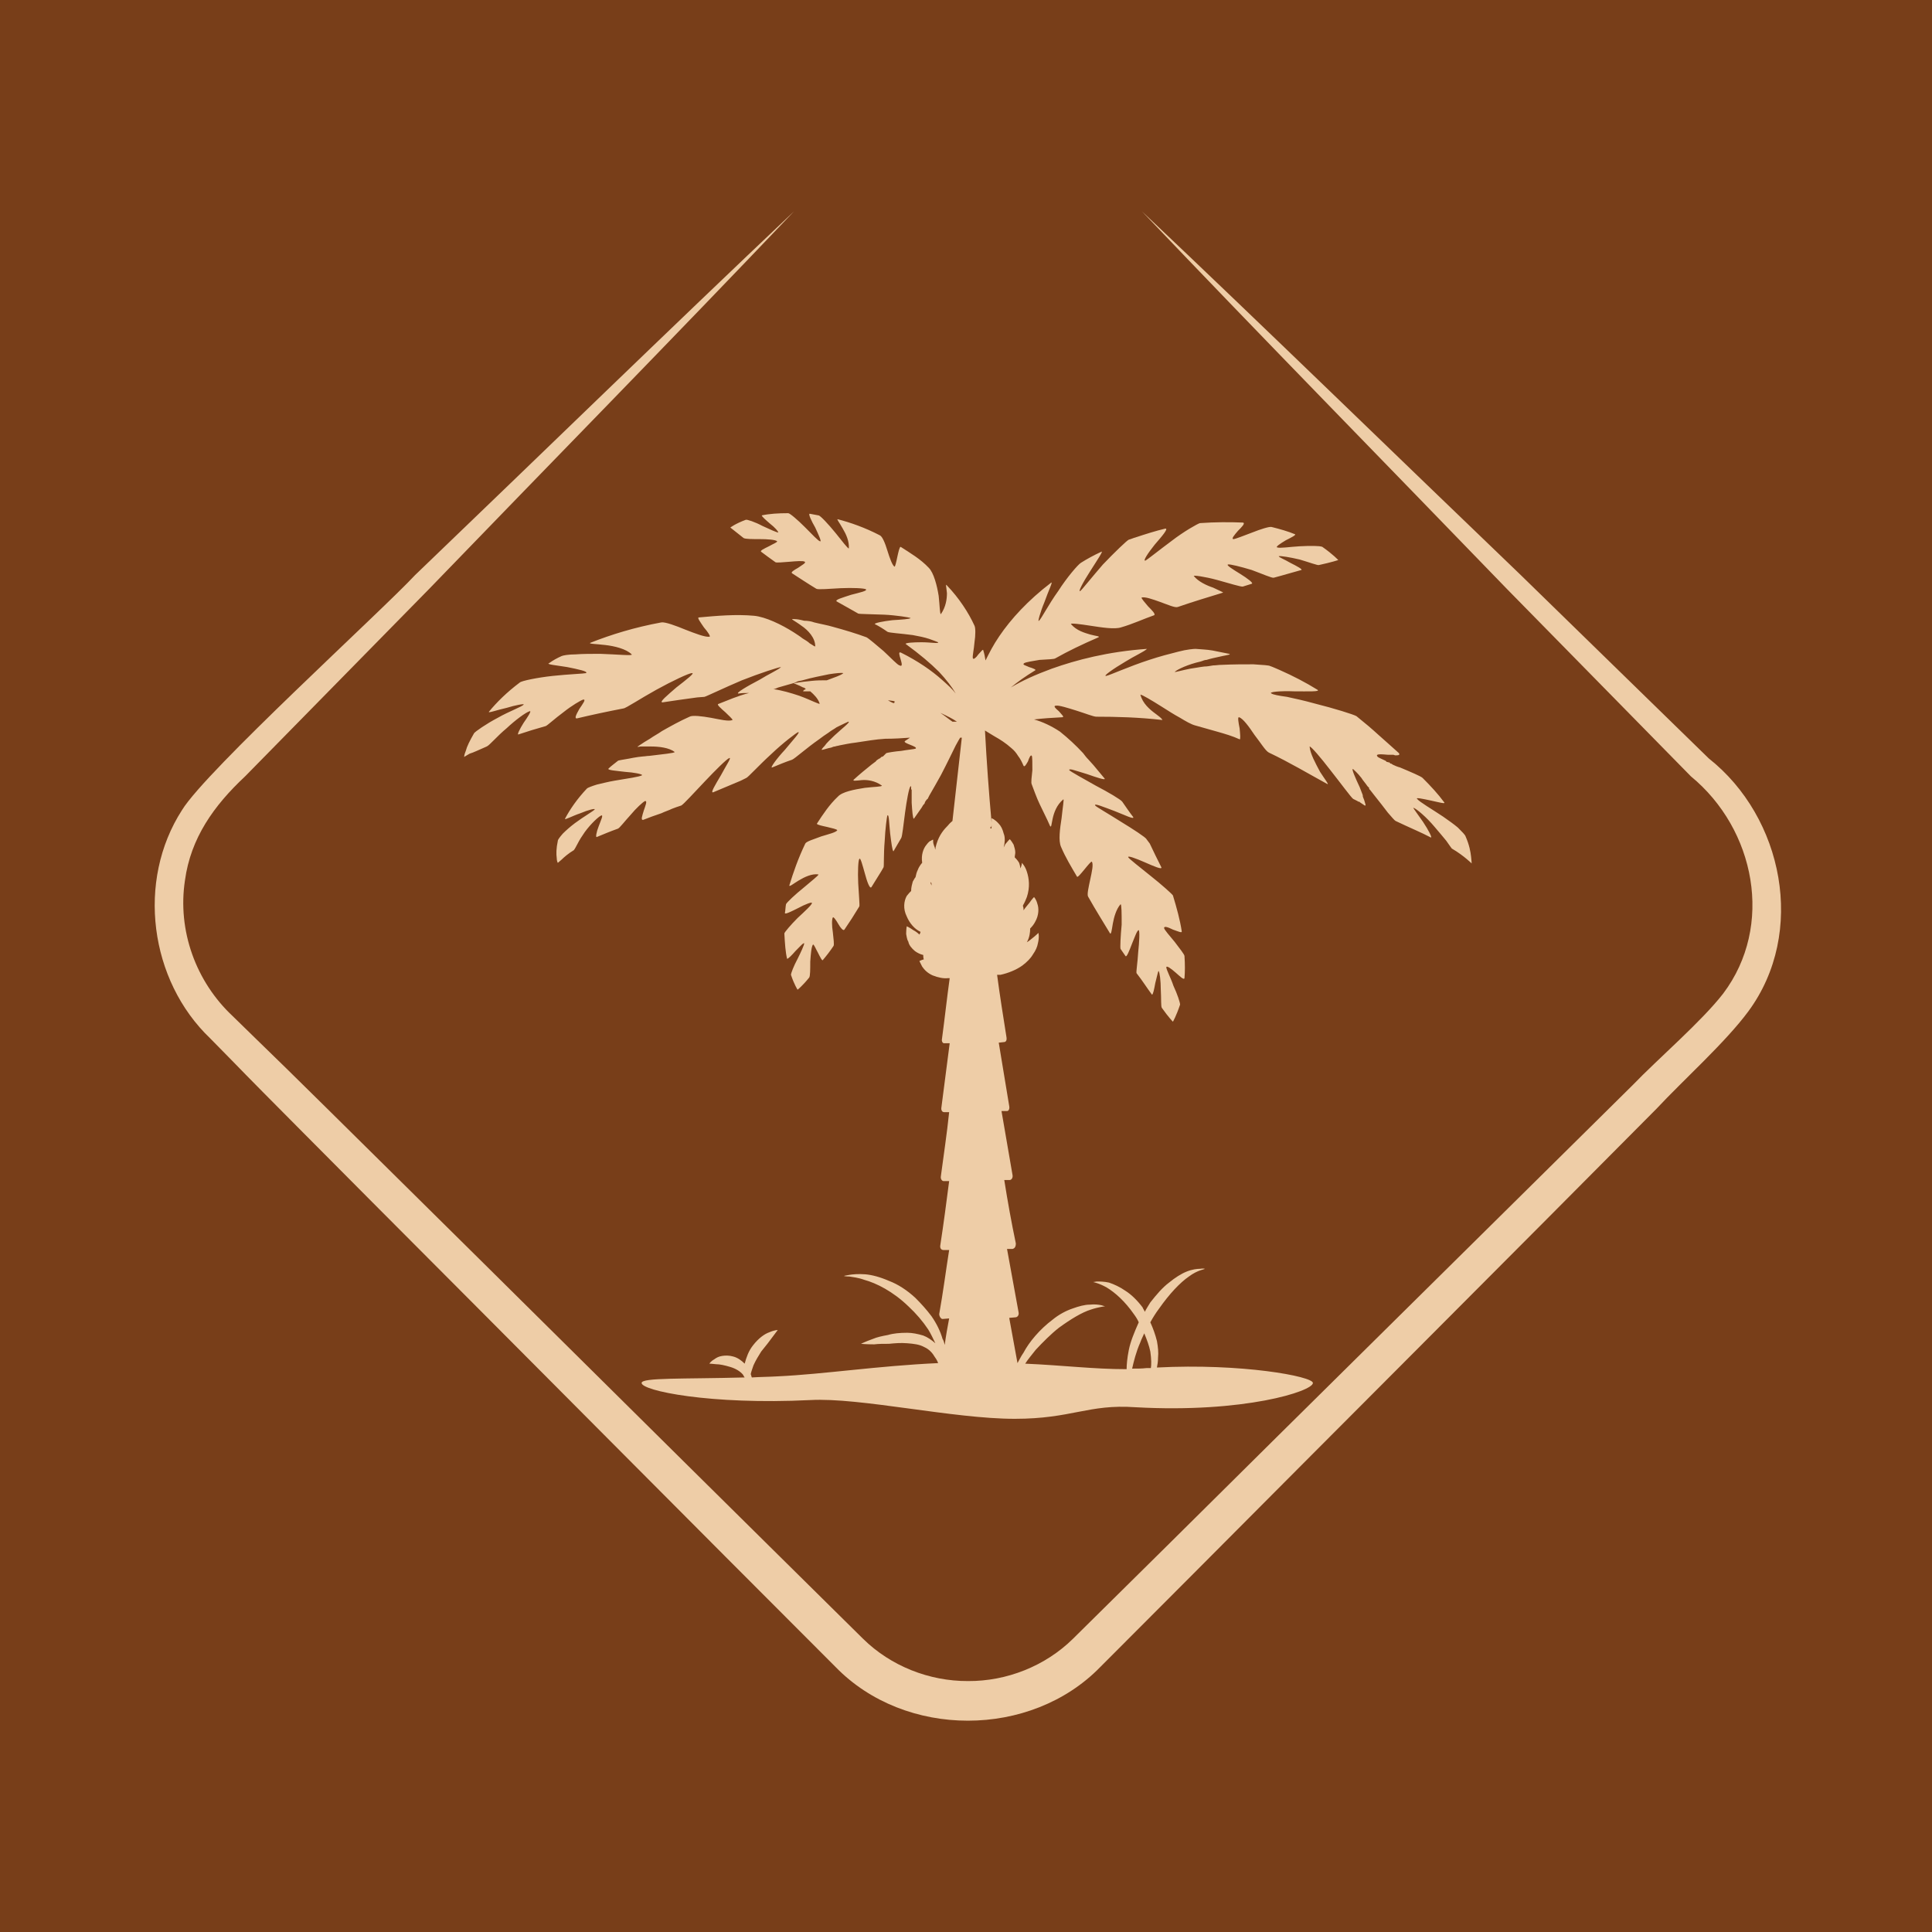
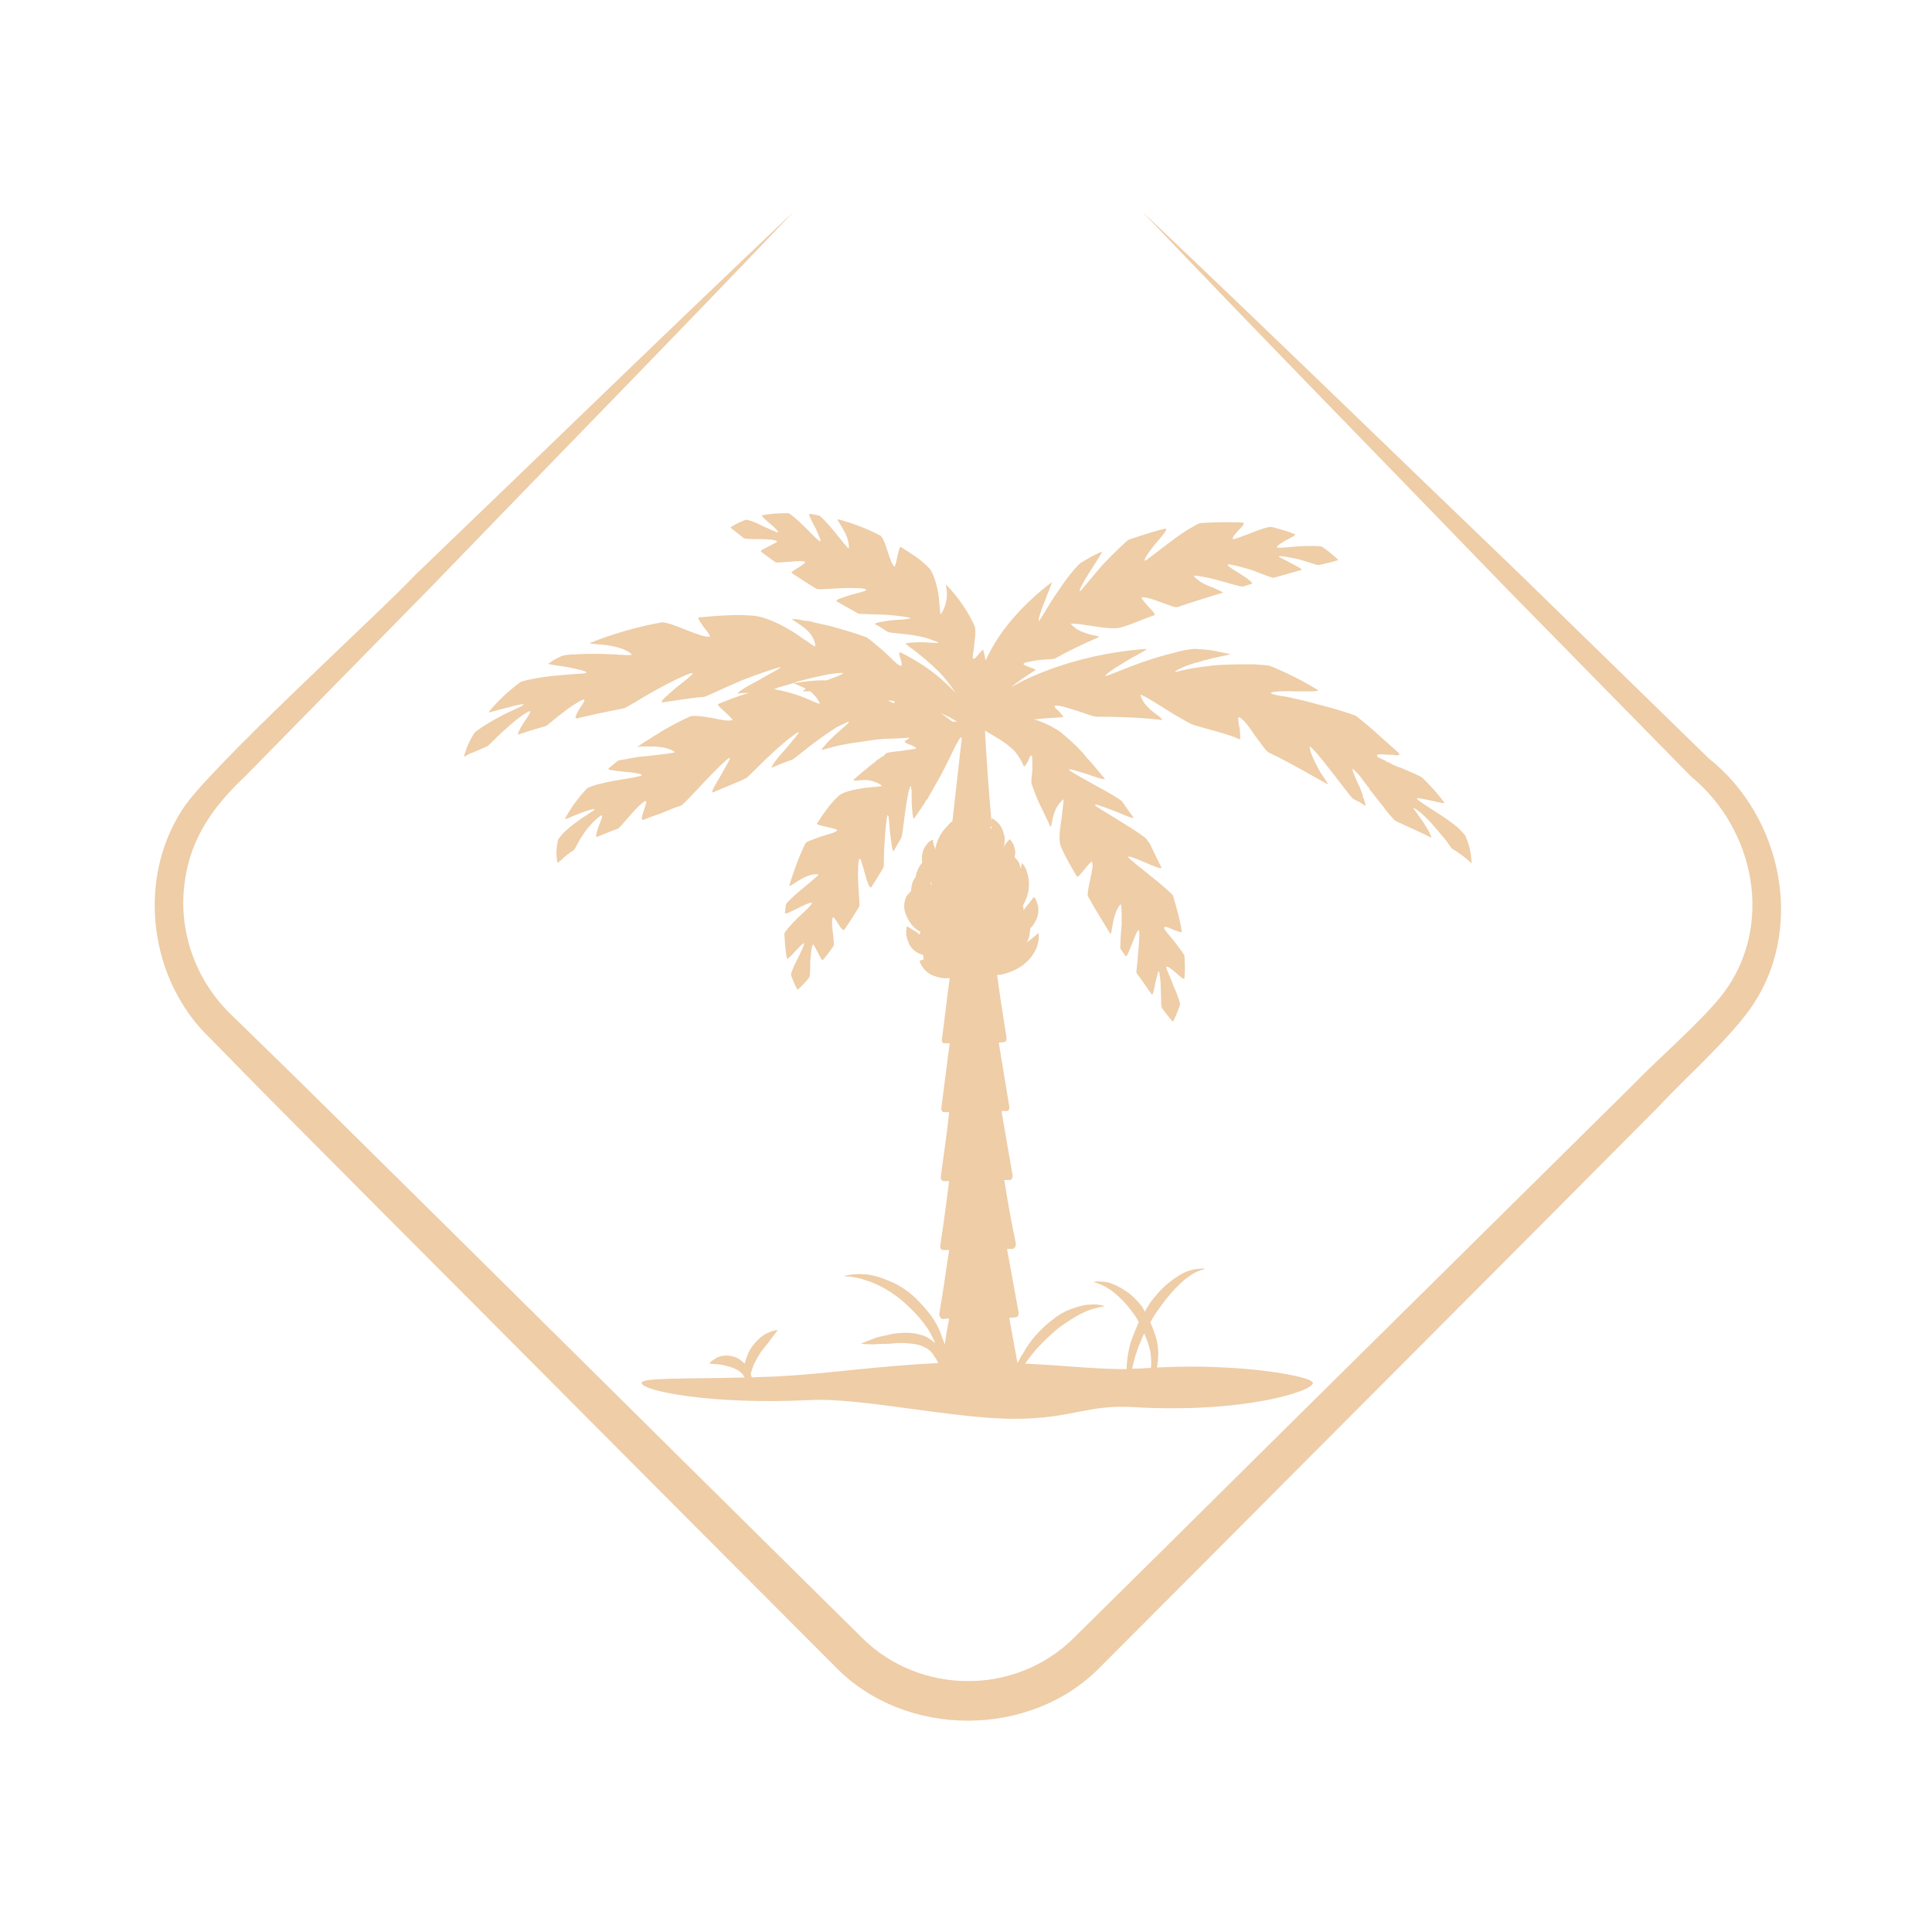
<svg xmlns="http://www.w3.org/2000/svg" width="512" height="512" viewBox="0 0 512 512" fill="none">
-   <rect width="512" height="512" fill="#783E19" />
  <path d="M302.617 56C336.325 87.899 369.549 120.28 403.028 152.407L452.848 200.994C472.573 216.592 478.761 247.094 463.328 268.022C457.362 276.136 445.963 286.348 439.01 293.811C403.862 329.255 351.585 381.526 316.25 417.061L291.635 441.727C273.173 460.735 239.864 460.777 221.403 441.735C186.071 406.422 133.992 353.974 98.563 318.486C90.729 310.55 69.383 289.242 61.831 281.416L55.735 275.211C39.598 259.824 36.133 233.43 48.24 214.67C54.664 204.166 100.894 162.172 110.007 152.395C143.491 120.274 176.716 87.893 210.429 56C178.429 89.601 145.939 122.714 113.71 156.086L64.959 205.739C56.63 213.529 50.549 222.113 49.02 233.285C46.985 246.581 51.9 260.157 61.671 269.286L67.896 275.362C75.663 282.815 97.103 304.095 105.092 311.973C129.791 336.341 179.326 385.502 204.007 409.873L228.713 434.29C236.041 441.514 246.258 445.545 256.523 445.499C266.792 445.569 277.011 441.519 284.342 434.298L309.047 409.881C344.661 374.517 397.181 322.7 432.713 287.528C439.198 280.764 450.976 270.666 456.665 263.296C470.183 245.36 465.194 219.792 448.097 205.73L399.347 156.075C367.113 122.708 334.624 89.595 302.617 56Z" fill="#EECDA7" />
  <path d="M210.345 181.019L211.076 180.726C211.513 180.434 212.244 180.434 212.681 180.287C215.165 179.557 217.648 179.118 219.693 178.68C221.592 178.388 223.052 178.241 223.49 178.388C222.906 178.972 221.007 179.557 219.109 180.287C217.794 180.287 216.479 180.287 215.165 180.434C213.704 180.58 212.244 180.726 210.636 181.019H210.345C210.345 181.164 211.513 181.457 212.828 182.187C213.121 182.187 213.266 182.333 213.558 182.627C213.266 182.773 212.974 182.773 212.828 183.21H214.726C215.75 184.087 216.772 185.111 217.21 186.427C217.356 186.865 215.018 185.55 211.806 184.38C209.614 183.65 207.132 182.919 204.941 182.627C205.379 182.627 205.817 182.333 206.255 182.187L209.323 181.31L210.345 181.019ZM237.073 185.841C237.073 186.134 237.073 186.427 236.636 186.28C236.344 186.134 235.906 185.988 235.322 185.55C235.906 185.696 236.49 185.696 237.073 185.841ZM253.579 191.25H252.556H252.411C251.534 190.665 250.512 189.788 249.197 188.911C251.096 189.788 252.556 190.519 253.579 191.25ZM262.781 218.582V219.021C262.781 219.313 262.781 219.459 262.634 219.605C262.634 219.605 262.488 219.459 262.343 219.313C262.634 219.313 262.781 219.021 262.781 218.582ZM302.218 355.683C302.51 354.806 302.948 354.076 303.24 353.345C303.97 355.099 304.554 356.706 304.846 358.169C305.139 360.214 305.139 361.676 304.993 362.553H303.823C302.655 362.699 301.341 362.699 300.027 362.699C300.465 360.799 301.049 358.315 302.218 355.683ZM246.86 234.661C246.714 234.221 246.568 234.076 246.568 233.637C246.568 233.784 246.714 233.93 246.86 234.076V234.661ZM128.989 197.827C129.719 197.535 131.764 195.049 134.247 193.004C136.584 190.811 139.359 188.765 140.382 188.473C140.966 188.326 139.797 190.08 138.775 191.542C137.752 193.149 136.876 194.903 137.46 194.612C139.651 193.881 141.987 193.149 144.618 192.419C145.055 192.273 147.1 190.373 149.291 188.765C151.482 187.011 153.965 185.55 154.55 185.403C155.426 185.257 154.404 186.573 153.527 187.888C152.797 189.203 152.066 190.519 152.943 190.373C156.594 189.496 160.684 188.619 165.212 187.742C165.796 187.742 169.74 185.111 173.975 182.773C178.211 180.434 182.593 178.388 183.323 178.388C184.345 178.241 181.863 180.142 179.234 182.187C176.897 184.233 174.559 186.134 175.583 186.134C178.357 185.696 181.571 185.257 184.785 184.818L186.683 184.673C187.267 184.527 191.795 182.333 196.615 180.287C201.435 178.388 206.401 176.78 206.986 176.78C206.255 177.51 203.626 178.68 201.29 180.142C197.929 181.896 194.716 183.796 195.739 183.796C196.615 183.65 197.638 183.65 198.514 183.65C195.593 184.38 192.964 185.55 190.335 186.573C189.896 186.718 191.065 187.742 192.233 188.765C193.109 189.642 194.132 190.519 194.132 190.811C193.109 191.25 190.773 190.665 188.436 190.227C185.952 189.788 183.47 189.496 182.74 189.934C180.11 191.104 177.773 192.419 175.436 193.735C174.413 194.466 173.245 195.049 172.222 195.78L170.763 196.658L169.886 197.243C169.593 197.389 169.302 197.681 169.01 197.827C168.864 197.973 169.01 197.973 169.74 197.827H172.514C174.559 197.827 177.335 198.119 178.796 199.289C178.796 199.581 175.583 199.873 172.077 200.313C171.492 200.313 170.909 200.458 170.469 200.458L169.156 200.604C168.133 200.75 167.403 200.896 166.673 201.043C165.066 201.335 163.897 201.481 163.751 201.627C162.876 202.358 161.999 202.943 161.268 203.674C160.83 204.112 163.313 204.258 165.65 204.551C167.987 204.697 170.178 205.135 170.178 205.428C169.593 205.865 166.234 206.305 162.876 206.888C161.123 207.182 159.515 207.62 158.201 207.913C156.74 208.351 155.717 208.789 155.572 208.936C152.943 211.712 151.044 214.49 149.729 216.975C149.583 217.413 151.628 216.244 153.819 215.513C155.863 214.636 157.762 214.197 157.616 214.49C157.325 214.929 154.696 216.39 152.359 218.144C151.19 219.021 150.021 220.044 149.146 220.921C148.269 221.944 147.83 222.528 147.83 222.821C147.393 224.868 147.393 226.329 147.538 227.352C147.538 228.229 147.83 228.667 147.83 228.667L148.853 227.79C149.437 227.206 150.606 226.182 152.066 225.305C152.212 225.159 152.651 224.428 153.089 223.551C153.527 222.675 154.257 221.505 154.988 220.482C156.594 218.29 158.639 216.39 159.369 216.097C159.954 215.951 159.224 217.413 158.639 219.021C158.055 220.482 157.762 222.091 158.201 221.798C159.954 221.067 161.706 220.337 163.751 219.605C164.189 219.459 165.504 217.705 167.111 215.951C168.571 214.197 170.323 212.589 170.909 212.297C171.639 212.152 171.055 213.466 170.616 214.782C170.178 216.244 169.74 217.413 170.469 217.267C171.931 216.682 173.537 216.097 175.29 215.513C176.166 215.074 177.189 214.782 178.065 214.343C178.503 214.197 178.796 214.051 179.234 213.906L180.548 213.466C181.133 213.174 183.908 210.105 186.829 207.036C189.604 204.112 192.525 201.19 193.256 200.896C193.986 200.604 192.379 202.943 191.065 205.428C189.604 207.913 188.143 210.251 189.02 209.959L196.323 206.888L197.783 206.159C198.222 206.012 201.144 202.797 204.356 199.873C207.57 196.803 211.076 194.173 211.513 194.026C212.244 193.881 210.053 196.22 208.008 198.704C205.817 201.043 203.918 203.674 204.648 203.381C206.401 202.65 208.154 201.92 209.907 201.335C210.636 201.043 213.704 198.266 217.063 195.926C217.794 195.343 218.67 194.758 219.547 194.173C220.277 193.589 221.154 193.149 221.738 192.712C223.199 191.981 224.513 191.396 224.805 191.25C225.536 191.25 223.199 193.004 221.154 194.903C220.131 195.926 219.109 196.803 218.524 197.681C217.94 198.266 217.502 198.85 217.94 198.704C218.67 198.558 219.401 198.266 220.277 198.119C220.715 197.973 220.861 197.827 221.3 197.827C221.592 197.681 222.03 197.681 222.467 197.535C223.929 197.243 225.389 196.95 226.704 196.803C229.625 196.366 232.108 195.926 234.591 195.78C236.927 195.78 239.118 195.635 241.163 195.489C240.725 195.78 240.288 196.073 239.849 196.366C238.972 196.95 243.501 197.827 242.624 198.412C242.186 198.558 240.434 198.704 238.826 198.996C237.073 199.142 235.322 199.435 234.883 199.581L234.007 200.458L233.569 200.604C233.423 200.75 233.276 200.896 233.276 200.896C233.276 200.896 233.13 200.896 233.13 201.043H232.984L232.546 201.335C232.4 201.481 232.254 201.481 232.108 201.773L230.939 202.65C229.48 203.82 227.872 205.135 226.265 206.597C225.828 207.036 226.85 206.889 228.31 206.742C229.771 206.597 231.962 206.889 233.715 208.205C233.715 208.497 231.67 208.497 229.187 208.789C226.411 209.228 223.199 209.812 222.03 211.129C219.839 213.174 218.086 215.805 216.479 218.29C216.479 218.582 217.94 218.875 219.255 219.167C220.423 219.459 221.884 219.752 221.884 220.044C221.445 220.628 219.547 221.067 217.648 221.652C215.75 222.382 213.704 222.968 213.412 223.551C211.513 227.498 210.199 231.299 209.177 234.661C209.177 235.098 210.199 234.221 211.659 233.344C213.121 232.468 215.165 231.445 216.917 231.737C216.917 232.029 215.018 233.491 212.974 235.244C210.783 236.998 208.446 239.191 208.3 239.63C208.154 240.361 208.154 241.237 208.008 241.968C208.008 242.407 209.76 241.53 211.513 240.653C213.412 239.63 215.311 238.899 215.165 239.338C215.165 239.776 213.266 241.53 211.367 243.284C209.614 245.038 207.862 247.083 207.862 247.377C208.008 250.007 208.154 252.347 208.592 254.101C208.884 254.101 209.907 253.078 210.783 252.054C211.952 250.884 212.974 249.715 213.121 250.007C213.121 250.446 212.244 252.347 211.367 254.101C210.345 256 209.614 257.899 209.614 258.339C210.49 260.97 211.367 262.285 211.367 262.285C211.367 262.285 212.681 261.262 214.434 259.07C214.726 258.777 214.726 256.731 214.726 254.831C214.873 252.784 215.018 250.884 215.457 250.3C215.75 250.3 216.187 251.47 216.772 252.492C217.356 253.661 217.94 254.831 218.086 254.392C218.962 253.369 219.985 252.054 220.861 250.738C221.154 250.446 220.861 248.692 220.715 247.083C220.423 245.33 220.423 243.576 220.715 243.138C220.861 242.845 221.592 243.869 222.176 244.892C222.76 245.915 223.49 246.792 223.783 246.353C225.096 244.453 226.411 242.407 227.727 240.214C227.872 239.922 227.581 236.998 227.434 234.076C227.288 231.006 227.434 227.937 227.727 227.645C228.018 227.06 228.603 229.398 229.187 231.445C229.771 233.637 230.502 235.684 230.939 235.098L233.569 230.86L234.153 229.837C234.299 229.544 234.153 226.329 234.445 222.968C234.591 219.752 235.029 216.39 235.174 216.097C235.614 215.659 235.614 218.29 235.906 220.921C236.197 223.259 236.49 225.599 236.782 225.599L238.826 222.091C239.118 221.652 239.412 218.582 239.849 215.367C240.288 212.152 240.871 208.789 241.31 208.351C241.31 208.351 241.457 208.351 241.457 208.497V209.228H241.602V212.735C241.748 214.929 241.894 216.975 242.186 216.975L244.231 214.051C244.377 213.759 244.523 213.612 244.669 213.32L244.961 213.029L245.107 212.735V212.589C245.4 212.152 245.546 211.858 245.838 211.712C245.984 211.42 246.13 211.129 246.276 210.835C247.445 208.789 248.467 207.036 249.343 205.428C251.096 202.066 252.265 199.581 253.287 197.535L254.018 196.22C254.164 195.926 254.309 195.78 254.455 195.489H254.893L252.411 217.559C252.119 217.852 251.68 218.144 251.242 218.729C250.22 219.752 248.904 221.214 248.175 223.699C248.029 224.136 247.882 224.722 247.882 225.159C247.737 224.868 247.737 224.428 247.591 224.282C247.445 223.845 247.298 223.405 247.298 223.114V222.528C247.298 222.528 247.005 222.528 246.714 222.821C246.422 222.821 245.984 223.259 245.546 223.845C244.669 224.868 244.085 226.622 244.377 228.521V228.667C244.377 228.667 243.647 229.398 243.209 230.568C242.916 231.152 242.77 231.737 242.624 232.468C242.333 232.76 242.186 233.199 241.894 233.637C241.748 234.221 241.457 235.098 241.457 236.121C241.163 236.415 240.725 236.853 240.288 237.438C239.558 238.752 239.265 240.799 240.288 242.845C241.017 244.599 242.333 246.207 243.939 246.937C243.939 247.231 243.793 247.377 243.647 247.669C243.209 247.231 242.624 246.792 242.04 246.5C241.017 245.769 240.288 245.476 240.288 245.476C240.288 245.476 240.141 246.354 240.141 247.523C240.288 248.107 240.288 248.837 240.725 249.569C240.871 250.446 241.602 251.323 242.478 252.054C243.062 252.492 243.939 252.93 244.669 253.078C244.669 253.369 244.669 253.807 244.815 254.246C244.231 254.392 243.647 254.684 243.647 254.684C243.647 254.684 243.939 255.269 244.377 256.146C244.961 257.023 245.838 257.899 247.152 258.485C248.613 259.07 250.074 259.362 251.242 259.216H251.68C250.949 264.477 250.366 269.886 249.636 275.293C249.49 275.879 249.781 276.61 250.366 276.462H251.68C250.949 282.163 250.22 287.864 249.49 293.419C249.343 294.148 249.636 294.733 250.22 294.733H251.534C250.949 300.434 250.074 306.135 249.343 311.688C249.197 312.419 249.636 313.004 250.074 313.004H251.534C250.803 318.704 250.074 324.258 249.197 329.959C249.051 330.69 249.343 331.274 250.074 331.274H251.534C250.657 336.828 249.927 342.529 248.904 348.23C248.904 348.814 249.343 349.544 249.781 349.544L251.534 349.398C251.096 351.737 250.657 354.076 250.366 356.415C250.22 355.829 250.074 355.245 249.781 354.806C249.197 352.76 248.175 350.714 246.86 348.814C245.546 347.06 244.085 345.453 242.624 343.99C240.434 341.943 237.95 340.336 235.614 339.459C233.276 338.436 231.085 337.852 229.333 337.705C227.434 337.559 225.973 337.705 225.096 337.852C224.075 337.998 223.637 338.144 223.637 338.144C223.637 338.144 224.075 338.289 225.096 338.289C225.973 338.436 227.434 338.582 229.04 339.167C232.254 340.044 236.636 342.236 240.725 346.182C242.77 348.083 244.523 350.129 245.984 352.322C246.714 353.491 247.298 354.806 247.882 355.975C246.86 355.099 245.838 354.368 244.669 353.929C243.209 353.491 241.748 353.199 240.434 353.199C238.535 353.199 236.782 353.345 235.322 353.784C233.715 354.076 232.4 354.368 231.378 354.806C229.333 355.538 228.164 356.122 228.164 356.122C228.164 356.122 229.48 356.268 231.67 356.268C232.838 356.122 234.153 356.122 235.614 356.122C237.073 355.975 238.681 355.829 240.434 355.975C242.186 356.122 243.647 356.268 244.961 356.999C246.276 357.583 247.152 358.606 247.737 359.629C248.175 360.214 248.467 360.799 248.613 361.237C232.546 361.969 218.524 364.161 206.109 364.746C203.772 364.892 201.29 364.892 199.245 365.038C199.099 364.746 199.099 364.453 198.952 364.161C199.099 363.43 199.391 362.699 199.682 361.822C200.267 360.507 200.997 359.337 201.727 358.169C203.043 356.56 204.064 355.245 204.794 354.222L206.109 352.468C206.109 352.468 205.233 352.468 203.918 353.052C202.603 353.491 200.997 354.661 199.536 356.56C198.368 358.023 197.783 359.776 197.346 361.384C196.469 360.507 195.447 359.776 194.278 359.483C193.256 359.192 192.233 359.192 191.357 359.337C190.48 359.483 189.896 359.776 189.313 360.214C188.29 360.799 187.997 361.384 187.997 361.384C187.997 361.384 188.581 361.384 189.75 361.53C190.773 361.53 192.087 361.822 193.548 362.261C195.008 362.699 196.177 363.43 196.907 364.307C197.053 364.599 197.2 364.892 197.346 365.038C180.987 365.476 170.032 365.038 170.032 366.5C170.032 368.545 188.143 372.346 214.726 371.031C227.872 370.299 252.556 376 268.915 376C284.106 376 288.342 372.054 300.902 372.931C329.677 374.538 347.934 368.691 347.934 366.5C347.934 364.746 328.947 361.237 306.599 362.407C306.745 361.676 306.892 360.799 306.892 359.776C307.038 358.46 306.892 356.999 306.599 355.391C306.162 353.637 305.576 352.028 304.846 350.422C305.576 349.106 306.307 347.937 307.184 346.767C309.958 342.821 312.734 339.898 315.071 338.289C317.407 336.536 319.306 336.39 319.306 336.244C319.306 336.244 318.869 336.097 317.992 336.244C317.261 336.244 315.947 336.39 314.487 336.974C313.026 337.559 311.419 338.582 309.813 339.898C308.06 341.213 306.453 343.113 304.846 345.159C304.409 345.89 303.823 346.767 303.386 347.644C303.24 347.207 302.948 346.913 302.801 346.476C301.487 344.721 299.88 343.113 298.274 342.09C296.813 341.066 295.207 340.336 293.891 339.898C292.578 339.606 291.409 339.606 290.679 339.606C289.948 339.752 289.656 339.752 289.656 339.752C289.656 339.752 291.263 340.044 293.308 341.213C295.498 342.529 298.128 344.867 300.465 348.23C300.902 348.814 301.487 349.691 301.778 350.422C300.611 353.052 299.588 355.538 299.15 357.729C298.712 359.922 298.566 361.676 298.566 362.845C289.802 362.845 281.769 361.822 271.691 361.384C272.421 360.214 273.442 359.046 274.466 357.729C276.364 355.683 278.556 353.491 280.601 351.883C283.814 349.544 286.735 347.79 289.071 347.06C291.263 346.33 292.869 346.182 292.869 346.182C292.723 346.182 292.432 346.036 291.846 345.89C291.116 345.744 290.094 345.598 288.78 345.744C287.465 345.744 285.859 346.182 284.252 346.767C282.5 347.353 280.601 348.375 278.993 349.691C275.488 352.322 272.713 355.683 271.252 358.46C270.522 359.483 270.084 360.507 269.646 361.237L267.454 349.252L269.061 349.106C269.646 349.106 270.084 348.521 269.938 347.79C268.915 342.236 267.894 336.536 266.871 330.981H268.331C268.915 330.836 269.207 330.397 269.207 329.52C268.039 323.966 267.017 318.265 266.14 312.711H267.6C268.039 312.711 268.477 312.127 268.331 311.396C267.308 305.695 266.432 300.142 265.409 294.441H266.871C267.308 294.441 267.6 293.856 267.454 293.125C266.578 287.572 265.555 281.871 264.679 276.316L265.995 276.17C266.578 276.17 266.871 275.733 266.725 274.855C265.849 269.301 264.972 263.893 264.242 258.339H265.118C267.162 257.899 269.353 257.023 270.96 255.854C272.129 254.977 273.151 253.954 273.736 252.93C274.466 251.907 274.904 250.884 275.05 250.007C275.488 248.254 275.196 247.231 275.196 247.231C275.196 247.231 274.466 247.96 273.151 248.984C273.005 249.131 272.567 249.423 272.129 249.715C272.859 248.4 273.005 247.083 273.005 246.06C273.589 245.476 274.028 244.892 274.32 244.307C275.341 242.553 275.341 240.653 274.904 239.484C274.612 238.315 274.028 237.73 274.028 237.73C274.028 237.73 273.442 238.315 272.859 239.191C272.421 239.776 271.837 240.361 271.252 241.237C271.252 240.799 271.252 240.508 271.106 240.214V239.922C271.544 239.191 271.837 238.461 272.129 237.73C273.005 235.098 272.713 232.76 272.129 231.006C271.69 229.544 270.814 228.667 270.814 228.667C270.814 228.667 270.814 229.398 270.376 230.129C270.376 229.544 270.23 229.106 270.084 228.667C269.646 227.937 269.207 227.498 268.915 227.206C268.915 226.768 269.061 226.329 269.061 225.891C269.061 225.159 268.77 224.428 268.623 223.845C268.039 222.821 267.6 222.382 267.6 222.382C267.6 222.382 267.017 222.968 266.432 223.699C266.286 223.991 266.14 224.282 265.995 224.575C266.286 223.405 266.432 221.944 265.995 220.921C265.703 219.752 265.263 218.875 264.679 218.29C263.657 217.121 262.781 216.828 262.781 216.828V217.998C262.051 209.959 261.466 201.773 261.028 193.589C261.759 194.026 262.634 194.612 263.657 195.197C264.972 195.926 266.578 196.95 268.039 198.266C268.77 198.85 269.353 199.581 269.792 200.313C270.376 201.043 270.814 201.92 271.252 202.943C271.544 203.381 271.983 202.504 272.421 201.773C272.713 200.896 273.151 199.873 273.442 200.313C273.589 200.604 273.589 202.358 273.589 204.112C273.442 205.72 273.151 207.474 273.442 207.913L274.32 210.251L274.904 211.712L275.488 213.029C276.364 214.929 277.386 216.828 278.263 218.875C278.993 220.044 278.263 214.782 281.768 211.858C282.061 211.566 281.623 213.906 281.33 216.828C280.892 219.605 280.455 222.821 281.184 224.428C282.354 227.206 283.96 229.837 285.42 232.321C285.712 232.906 289.071 227.937 289.364 228.375C289.802 229.106 289.364 231.006 288.926 233.053C288.488 235.098 288.049 236.998 288.342 237.584C290.387 241.237 292.432 244.453 294.185 247.377C294.476 247.669 294.622 246.5 294.914 244.746C295.207 243.138 295.79 240.945 296.959 239.63C297.251 239.63 297.251 242.261 297.251 245.038C296.959 248.107 296.813 251.177 296.959 251.47L298.274 253.369C298.566 253.807 299.296 251.907 300.027 250.007C300.757 248.254 301.341 246.5 301.778 246.5C302.072 246.792 301.925 249.569 301.633 252.347C301.487 254.977 301.049 257.608 301.195 257.899C302.801 259.947 303.97 261.847 305.285 263.6C305.576 263.6 305.869 262.139 306.162 260.531C306.599 258.923 306.892 257.316 307.038 257.316C307.329 257.608 307.621 259.947 307.621 262.285C307.767 264.623 307.621 266.817 307.914 267.108C309.666 269.593 310.836 270.763 310.836 270.763C310.836 270.763 311.711 269.301 312.734 266.231C312.734 265.647 312.003 263.454 310.981 261.262C310.251 259.07 309.082 257.023 309.082 256.292C309.228 255.854 310.397 256.731 311.565 257.754C312.734 258.777 313.756 259.8 313.902 259.216C314.048 257.462 314.048 255.561 313.902 253.369C313.902 252.93 312.588 251.323 311.273 249.569C309.958 247.96 308.498 246.354 308.498 245.915C308.498 245.33 309.666 245.769 310.836 246.353C312.15 246.792 313.318 247.377 313.172 246.792C312.734 243.869 311.857 240.653 310.836 237.291C310.543 236.853 307.767 234.367 304.993 232.176C302.072 229.837 299.296 227.645 299.004 227.206C298.712 226.622 301.049 227.498 303.386 228.521C305.722 229.544 308.06 230.568 307.767 229.837C306.745 227.79 305.722 225.745 304.7 223.551L303.823 222.382C303.677 221.944 300.319 219.752 296.959 217.705C293.745 215.659 290.387 213.759 290.241 213.466C289.802 212.735 292.578 213.906 295.352 214.929C297.982 215.951 300.611 217.267 300.319 216.536C299.296 215.22 298.42 213.906 297.397 212.443C296.959 211.858 293.745 209.959 290.387 208.205C287.027 206.305 283.814 204.551 283.376 204.112C283.229 203.82 283.814 203.82 284.69 204.112C285.566 204.405 286.735 204.697 288.049 205.135C290.533 206.012 293.162 206.888 292.723 206.305C291.7 205.135 290.824 203.966 289.802 202.797L288.488 201.335C287.904 200.75 287.465 200.166 287.027 199.581C285.128 197.535 283.083 195.635 280.892 193.881C278.702 192.419 276.218 191.25 274.028 190.665C276.364 190.373 278.702 190.227 281.477 190.08C282.207 190.08 281.33 189.35 280.601 188.473C279.724 187.742 278.993 187.011 279.87 187.011C280.601 186.865 282.937 187.595 285.274 188.326C287.611 189.057 289.802 189.934 290.533 189.934C295.79 189.934 301.778 190.08 308.06 190.811C307.767 190.227 307.038 189.788 306.307 189.203C304.7 188.034 302.801 186.427 302.218 184.087C302.655 184.087 305.139 185.55 307.914 187.303C309.52 188.326 311.127 189.35 312.734 190.227C314.195 191.104 315.655 191.981 316.824 192.273L322.52 193.881C324.565 194.466 326.61 195.049 328.509 195.926C328.801 196.073 328.655 194.466 328.509 193.004C328.215 191.542 327.924 189.934 328.363 190.08C329.385 190.373 330.991 192.565 332.453 194.758C334.058 196.803 335.374 198.996 336.249 199.435C341.8 202.066 346.912 205.135 351.732 207.766C352.316 208.059 351.148 206.597 349.833 204.551C348.665 202.358 347.205 199.727 347.059 197.827C347.496 197.827 349.98 200.75 352.462 203.966C355.238 207.474 358.013 211.275 358.596 211.712L359.473 212.152L359.766 212.297L359.912 212.443H360.058H360.203L360.349 212.589L360.789 212.883L361.664 213.466C362.102 213.612 361.811 213.029 361.518 212.006L361.226 211.275C361.08 210.982 361.226 210.835 361.08 210.543L360.349 208.643C359.182 206.159 358.013 203.527 358.596 203.82C358.89 204.112 359.766 204.843 360.789 206.159C361.226 206.889 361.811 207.474 362.394 208.351C362.54 208.497 362.687 208.643 362.834 208.789V209.082L363.125 209.374L364.147 210.689C365.462 212.297 366.776 214.051 367.799 215.367C368.822 216.536 369.552 217.413 369.844 217.559C373.496 219.313 376.708 220.628 379.192 221.944C379.63 222.091 378.607 220.044 377.147 217.852C375.832 215.951 374.518 214.197 374.518 214.051C375.248 214.197 378.023 216.536 380.214 219.167C381.383 220.482 382.405 221.798 383.282 222.821C384.011 223.845 384.596 224.722 384.742 224.868C386.495 225.891 387.809 226.913 388.685 227.645C389.562 228.375 390 228.814 390 228.814C390 228.814 390 228.229 389.854 227.06C389.708 225.745 389.416 223.991 388.394 221.652C388.248 221.214 387.518 220.482 386.349 219.313C385.327 218.436 383.866 217.413 382.405 216.39C379.338 214.343 376.27 212.589 375.541 211.712C375.102 211.275 377.147 211.712 379.192 212.152C381.236 212.589 383.282 213.174 382.697 212.589C381.091 210.397 379.192 208.351 377.001 206.159C376.563 205.72 373.788 204.551 371.013 203.381C370.427 203.235 369.698 202.943 369.114 202.65L368.675 202.358H368.382V202.212L368.237 202.066C367.945 202.066 367.799 201.92 367.506 201.92L367.215 201.627C366.046 201.043 365.17 200.75 365.024 200.458C364.439 199.727 366.046 199.873 367.799 200.019H368.968H369.26L369.698 200.166H369.99H370.136C370.72 200.166 371.013 200.019 370.72 199.581L367.945 197.096C367.069 196.366 366.192 195.489 365.316 194.758C363.563 193.149 361.664 191.542 359.473 189.788C358.743 189.35 353.631 187.742 348.372 186.427C345.743 185.696 343.115 185.111 341.069 184.673C338.879 184.38 337.418 184.087 336.98 183.796C335.957 183.356 339.463 183.064 342.968 183.21C346.62 183.21 350.125 183.356 349.104 182.773C346.036 180.872 342.677 179.118 339.025 177.51C338.294 177.218 337.418 176.78 336.542 176.487C336.396 176.341 334.643 176.195 332.159 176.049C329.677 176.049 326.756 176.049 323.688 176.195C322.958 176.195 322.227 176.341 321.497 176.341C320.622 176.487 319.891 176.633 319.16 176.633C317.846 176.78 316.531 177.072 315.363 177.218C313.172 177.657 311.711 178.095 311.273 178.095C312.003 177.364 314.925 176.049 318.138 175.318C318.723 175.172 319.16 174.879 319.745 174.879C320.182 174.734 320.768 174.587 321.351 174.441L323.98 173.856C325.441 173.564 326.318 173.418 325.733 173.271C325.003 173.125 324.273 172.979 323.542 172.834C322.812 172.688 322.081 172.541 321.351 172.394C319.745 172.102 318.284 172.102 316.824 171.957C316.385 171.957 314.487 172.102 312.296 172.688C309.958 173.271 307.184 174.002 304.554 174.879C299.15 176.633 294.038 178.972 293.162 179.118C292.14 179.265 295.06 177.218 298.274 175.318C300.611 173.856 303.24 172.688 303.97 171.957C293.599 172.688 285.274 174.879 278.702 177.218C274.32 178.826 270.814 180.434 267.894 182.187C269.646 180.726 271.691 179.265 274.32 177.657C274.758 177.51 273.736 177.072 272.713 176.78C271.837 176.341 270.814 176.195 271.398 175.756C271.837 175.464 273.736 175.172 275.488 174.879C277.386 174.734 279.432 174.734 279.724 174.441C283.083 172.541 286.735 170.787 291.116 168.887C291.555 168.594 290.533 168.594 288.926 168.156C287.465 167.718 285.274 167.133 283.813 165.379C283.667 165.087 286.151 165.379 288.926 165.818C291.846 166.256 295.352 166.841 297.106 166.256C300.173 165.379 302.948 164.063 305.869 163.04C306.307 162.748 305.285 161.725 304.263 160.701C303.386 159.678 302.51 158.655 302.51 158.363C303.386 158.071 305.43 158.801 307.475 159.532C309.52 160.263 311.419 161.14 312.15 160.848C316.385 159.386 320.329 158.217 324.126 157.048C324.126 156.901 322.958 156.463 321.497 155.732C319.745 155.148 317.553 154.125 316.385 152.663C316.093 152.371 319.306 152.809 322.52 153.686C325.733 154.563 328.947 155.585 329.385 155.44L331.722 154.708C332.306 154.563 330.554 153.248 328.655 152.078C326.756 150.909 324.857 149.739 325.441 149.593C325.879 149.447 328.801 150.178 331.722 151.055C334.498 152.078 337.126 153.248 337.564 153.101C340.339 152.371 342.677 151.64 344.867 151.055C345.306 150.909 343.699 150.032 341.945 149.156C340.486 148.278 338.879 147.693 338.879 147.401C339.317 147.255 341.945 147.693 344.429 148.278C346.912 149.009 349.249 149.886 349.541 149.739C352.901 149.009 354.654 148.424 354.654 148.424C354.654 148.424 353.339 146.962 350.417 144.916C349.687 144.623 347.205 144.623 344.429 144.769C341.8 144.916 339.171 145.355 338.44 145.062C338.002 144.916 339.317 144.039 340.778 143.162C342.238 142.432 343.699 141.701 343.115 141.555C341.362 140.824 339.317 140.238 336.98 139.654C336.396 139.508 334.058 140.238 331.867 141.115C329.531 141.992 327.339 142.869 326.902 142.869C326.171 142.869 327.194 141.701 328.07 140.678C329.093 139.654 330.114 138.631 329.385 138.485C325.879 138.339 322.081 138.339 317.992 138.631C317.407 138.777 313.756 140.824 310.543 143.309C307.184 145.793 304.117 148.278 303.532 148.57C302.801 148.716 304.263 146.524 306.015 144.332C307.914 142.138 309.813 139.947 308.79 140.092C306.307 140.678 303.532 141.555 300.902 142.432C300.319 142.578 299.734 142.869 299.15 143.015C298.712 143.162 295.352 146.378 292.286 149.593C289.364 152.954 286.589 156.463 286.297 156.609C285.566 157.048 287.027 154.271 288.926 151.347C290.679 148.57 292.578 145.793 291.846 146.232C289.948 147.108 288.049 148.131 286.443 149.156C285.712 149.593 282.791 152.954 280.455 156.609C277.826 160.263 275.927 164.063 275.341 164.502C274.904 165.087 275.634 162.309 276.803 159.532C277.826 156.609 279.139 153.978 278.556 154.417C272.421 159.095 267.894 164.063 264.826 168.594C263.219 170.934 262.197 172.979 261.174 175.026C261.028 174.148 260.882 173.271 260.59 172.394C260.59 171.811 260.006 172.688 259.275 173.418C258.691 174.295 257.961 174.879 257.815 174.441C257.669 173.856 258.107 172.102 258.253 170.202C258.545 168.302 258.545 166.402 258.253 165.818C256.646 162.309 254.164 158.509 250.949 155.148C250.512 154.563 250.803 155.585 250.949 157.194C250.949 158.801 250.657 160.848 249.343 162.748C249.051 162.748 249.051 160.555 248.759 157.924C248.321 155.148 247.445 151.786 246.13 150.47C243.939 148.131 241.163 146.524 238.681 144.916C238.389 144.916 238.096 146.232 237.805 147.547C237.513 149.009 237.219 150.178 237.073 150.178C236.49 149.886 235.76 147.839 235.174 145.939C234.591 144.039 233.861 142.138 233.13 141.847C229.186 139.801 225.389 138.485 222.03 137.608C221.592 137.462 222.467 138.485 223.344 140.092C224.22 141.555 225.096 143.455 224.951 145.355C224.659 145.355 223.199 143.455 221.445 141.262C219.547 138.923 217.356 136.585 216.917 136.585C216.041 136.439 215.311 136.292 214.58 136.146C214.142 136.146 215.018 138.046 216.041 139.801C216.917 141.701 217.794 143.601 217.356 143.455C216.917 143.455 215.165 141.555 213.266 139.654C211.367 137.754 209.323 136 208.884 136C206.255 136 203.918 136.146 201.873 136.585C201.873 136.877 203.043 137.9 204.064 138.777C205.379 139.801 206.255 140.824 206.255 141.115C205.817 141.115 203.918 140.238 202.02 139.362C200.121 138.339 197.929 137.608 197.638 137.754C194.863 138.777 193.548 139.801 193.548 139.801C193.548 139.801 194.863 140.824 197.053 142.578C197.492 142.869 199.391 142.869 201.29 142.869C203.334 142.869 205.525 143.015 205.963 143.455C205.963 143.746 204.794 144.185 203.772 144.769C202.603 145.355 201.29 145.939 201.727 146.232C202.895 147.108 204.064 147.985 205.525 149.009C205.817 149.156 207.57 149.009 209.323 148.862C211.076 148.716 212.828 148.57 213.266 148.862C213.704 149.156 212.535 149.739 211.513 150.47C210.49 151.055 209.469 151.64 209.907 151.931C211.952 153.248 214.142 154.708 216.333 156.025C216.772 156.317 219.839 156.025 222.76 155.878C225.973 155.732 229.04 155.878 229.48 156.171C229.917 156.609 227.727 157.048 225.536 157.632C223.344 158.363 221.154 158.948 221.738 159.386L226.411 162.017L227.434 162.602C227.727 162.748 230.939 162.748 234.299 162.894C237.513 163.04 241.017 163.625 241.31 163.771C241.31 164.063 238.826 164.21 236.49 164.356C234.007 164.648 231.816 165.087 231.816 165.379C232.984 165.964 234.153 166.694 235.174 167.425C235.614 167.718 238.681 167.864 241.894 168.302C243.501 168.594 244.961 168.887 246.276 169.325C247.445 169.764 248.321 170.057 248.613 170.202C248.904 170.64 246.568 170.202 244.231 170.202C242.04 170.202 239.995 170.348 239.995 170.64C243.793 173.418 246.568 175.756 248.904 178.095C250.803 180.142 252.265 182.042 253.287 183.796C252.411 182.627 251.096 181.457 249.781 180.287C246.86 177.657 243.209 175.172 238.826 172.979C237.95 172.541 238.389 173.711 238.681 174.734C238.972 175.756 239.265 176.78 238.389 176.341C237.805 176.195 236.051 174.295 234.153 172.541C232.254 170.934 230.209 169.18 229.625 168.887C226.85 167.864 223.929 166.987 220.715 166.11C219.255 165.67 217.502 165.379 215.75 164.94C215.018 164.648 213.997 164.502 213.121 164.502C211.952 164.21 211.222 164.063 210.345 164.063C209.177 163.917 210.636 164.502 212.389 165.818C214.142 166.987 216.041 169.033 216.041 171.225C216.041 171.517 215.603 171.08 214.58 170.494C214.142 170.057 213.412 169.617 212.681 169.18C211.952 168.594 211.222 168.156 210.345 167.571C207.132 165.525 202.896 163.479 199.828 163.186C195.008 162.748 190.042 163.186 185.222 163.625C184.638 163.625 185.661 164.94 186.537 166.256C187.56 167.425 188.436 168.741 187.997 168.741C186.829 168.887 184.199 167.864 181.571 166.841C179.088 165.818 176.312 164.794 175.29 164.94C168.133 166.256 161.999 168.156 156.449 170.348C155.863 170.64 157.909 170.64 160.391 170.934C162.876 171.225 165.942 171.957 167.403 173.418C167.841 173.856 163.605 173.418 159.078 173.271C156.74 173.271 154.404 173.271 152.505 173.418C150.606 173.418 149.146 173.711 148.853 173.856C147.538 174.441 146.517 175.026 145.494 175.756C144.618 176.049 147.538 176.341 150.314 176.78C153.235 177.364 156.01 177.949 155.28 178.388C154.696 178.534 150.606 178.68 146.517 179.118C142.427 179.557 138.191 180.434 137.752 180.872C134.247 183.504 131.618 186.134 129.573 188.619C129.28 189.057 131.618 188.18 134.247 187.595C136.584 186.865 139.067 186.427 138.775 186.718C138.337 187.303 134.977 188.473 131.91 190.227C128.843 191.835 125.921 193.881 125.629 194.32C124.461 196.366 123.73 197.827 123.438 198.996C123 200.019 123 200.604 123 200.604C123 200.604 123.438 200.313 124.461 199.727C125.483 199.435 126.944 198.704 128.989 197.827Z" fill="#EECDA7" />
</svg>